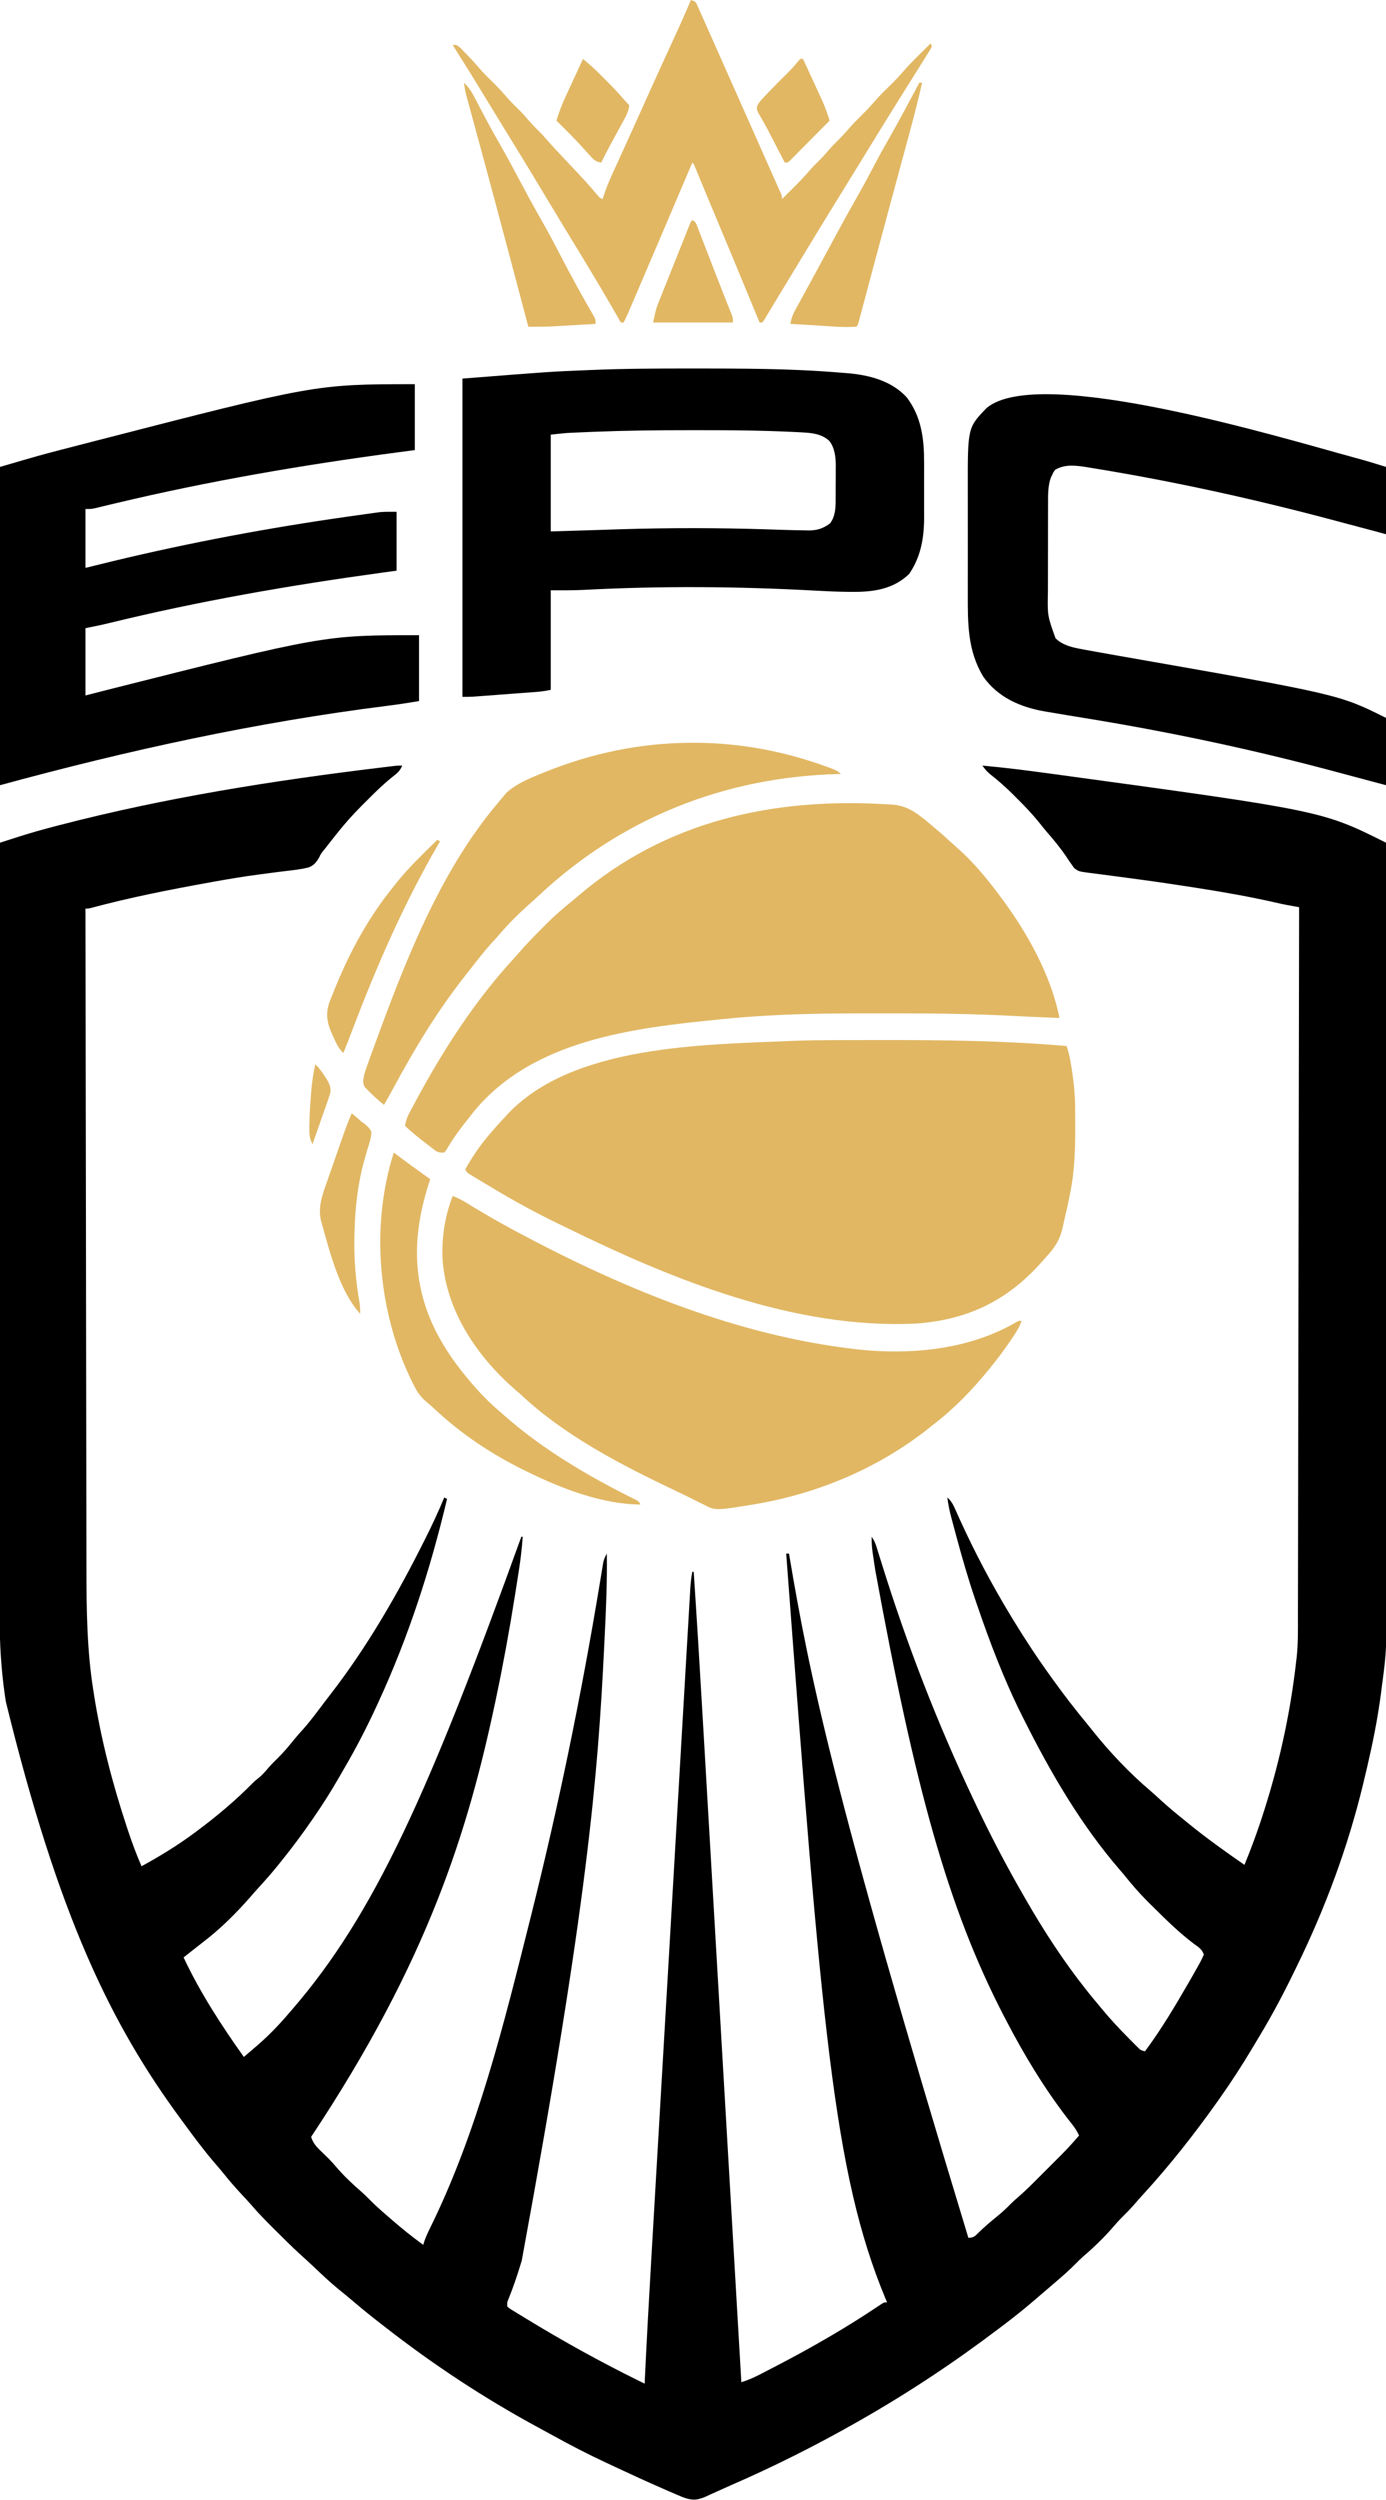
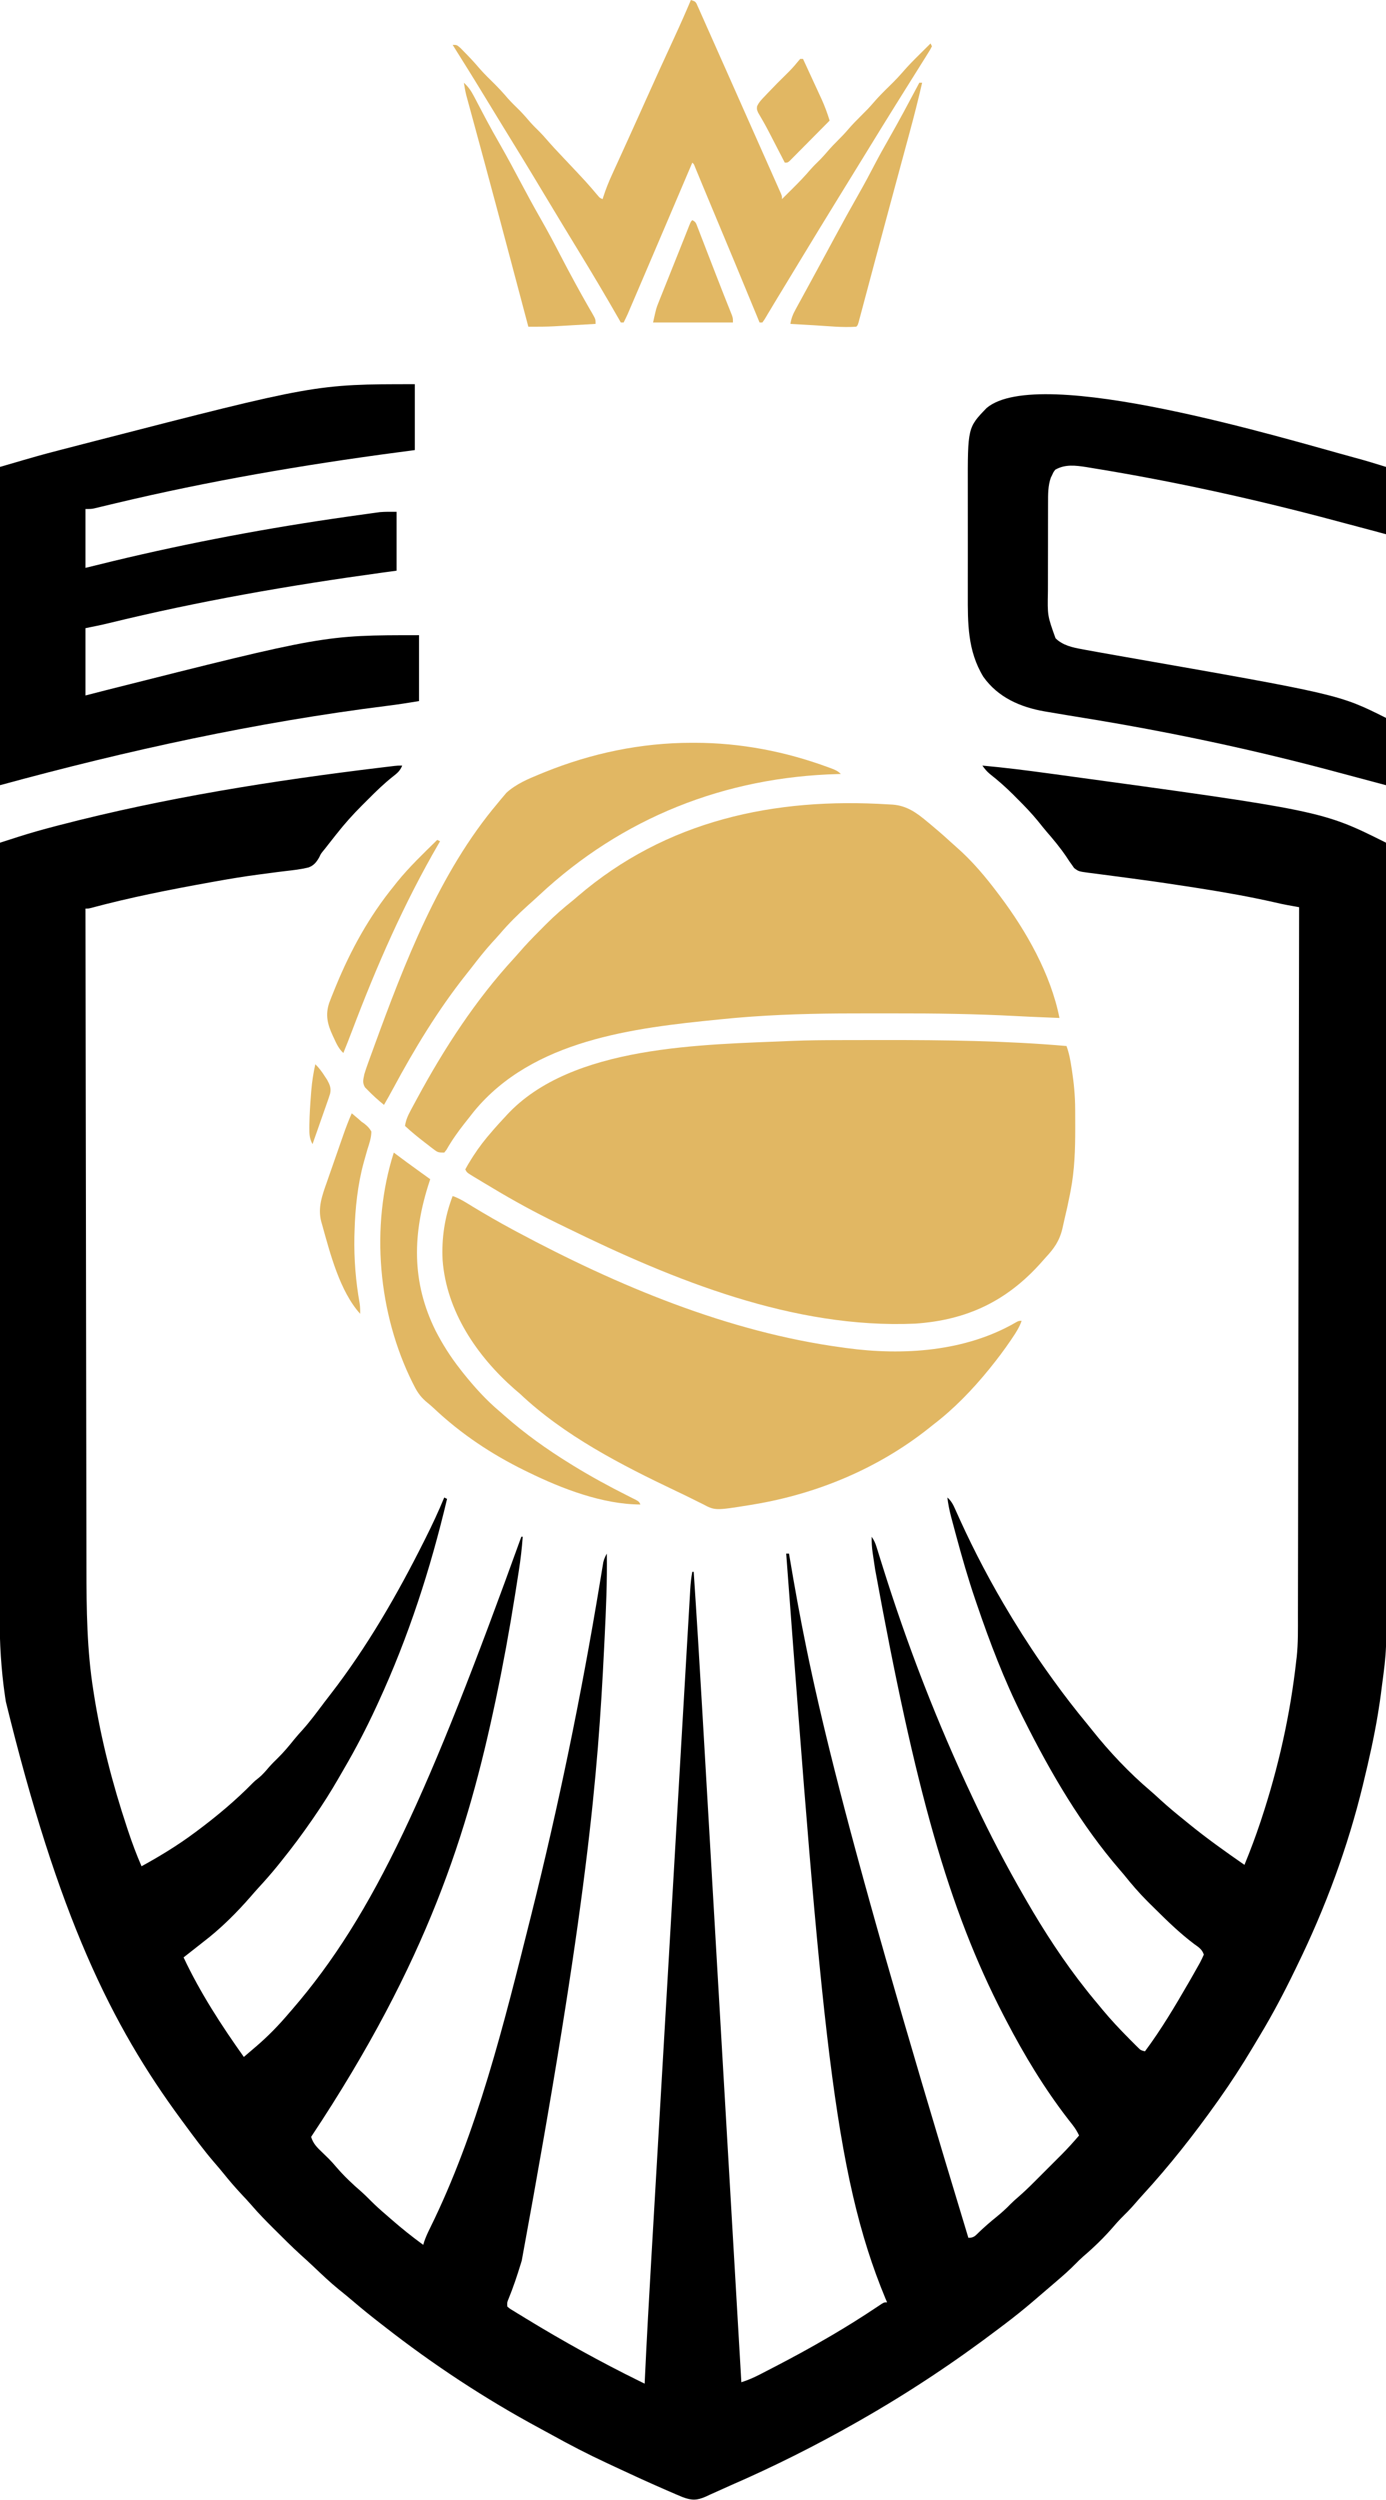
<svg xmlns="http://www.w3.org/2000/svg" version="1.1" width="989" height="1783">
  <path d="M0 0 C-1.504 3.776 -3.641 5.528 -6.836 7.977 C-12.966 12.863 -18.499 18.195 -24.017 23.756 C-25.623 25.373 -27.241 26.98 -28.859 28.586 C-35.349 35.067 -41.336 41.773 -47 49 C-47.532 49.669 -48.064 50.337 -48.613 51.026 C-49.959 52.719 -51.294 54.42 -52.625 56.125 C-53.263 56.939 -53.263 56.939 -53.914 57.77 C-54.347 58.323 -54.78 58.876 -55.227 59.445 C-55.686 60.003 -56.145 60.561 -56.619 61.136 C-58.083 62.999 -58.083 62.999 -59.151 65.307 C-61.145 68.813 -63.043 71.312 -66.964 72.69 C-72.252 73.976 -77.638 74.601 -83.039 75.212 C-87.266 75.692 -91.479 76.262 -95.695 76.826 C-97.884 77.118 -100.073 77.406 -102.263 77.689 C-113.149 79.108 -123.948 80.925 -134.75 82.875 C-135.667 83.04 -136.585 83.204 -137.53 83.374 C-165.941 88.491 -194.364 94.088 -222.252 101.592 C-224 102 -224 102 -226 102 C-225.939 150.541 -225.875 199.082 -225.799 247.623 C-225.798 248.342 -225.796 249.062 -225.795 249.803 C-225.771 265.446 -225.745 281.089 -225.72 296.732 C-225.707 304.404 -225.695 312.077 -225.683 319.749 C-225.681 320.512 -225.68 321.276 -225.679 322.063 C-225.639 346.762 -225.606 371.462 -225.575 396.162 C-225.544 421.566 -225.507 446.97 -225.461 472.374 C-225.455 475.97 -225.448 479.567 -225.442 483.164 C-225.44 484.226 -225.44 484.226 -225.438 485.309 C-225.418 496.655 -225.405 508.001 -225.395 519.347 C-225.384 530.783 -225.366 542.219 -225.341 553.654 C-225.328 559.838 -225.317 566.023 -225.316 572.207 C-225.306 601.809 -225.007 630.89 -220.312 660.188 C-220.184 661.006 -220.056 661.824 -219.923 662.667 C-214.829 694.964 -206.612 726.545 -196.312 757.562 C-196.084 758.252 -195.856 758.941 -195.621 759.652 C-192.761 768.255 -189.622 776.685 -186 785 C-172.756 777.721 -160.114 770.042 -148 761 C-147.413 760.564 -146.826 760.129 -146.221 759.68 C-132.246 749.271 -118.709 737.93 -106.512 725.477 C-105 724 -105 724 -102.5 722.062 C-99.619 719.685 -97.363 717.032 -94.945 714.195 C-92.928 711.918 -90.806 709.808 -88.625 707.688 C-84.47 703.589 -80.812 699.217 -77.168 694.664 C-75.262 692.322 -73.294 690.095 -71.25 687.875 C-65.636 681.626 -60.675 674.855 -55.627 668.149 C-54.167 666.22 -52.688 664.306 -51.199 662.398 C-25.08 628.66 -3.515 591.253 15.562 553.188 C15.942 552.432 16.321 551.677 16.712 550.899 C21.477 541.394 25.939 531.828 30 522 C30.66 522.33 31.32 522.66 32 523 C20.179 572.941 4.502 621.354 -17 668 C-17.55 669.197 -18.101 670.394 -18.668 671.628 C-25.613 686.628 -33.165 701.167 -41.504 715.438 C-42.91 717.846 -44.301 720.261 -45.688 722.68 C-51.088 732.047 -56.859 741.102 -63 750 C-63.472 750.686 -63.944 751.372 -64.43 752.079 C-71.28 762.002 -78.43 771.615 -86 781 C-86.771 781.966 -87.542 782.931 -88.336 783.926 C-92.854 789.529 -97.561 794.912 -102.445 800.199 C-104.411 802.354 -106.324 804.533 -108.227 806.742 C-118.433 818.437 -129.648 829.585 -142 839 C-143.259 839.989 -144.517 840.98 -145.773 841.973 C-149.174 844.659 -152.585 847.332 -156 850 C-144.294 874.944 -128.953 898.59 -113 921 C-111.348 919.589 -109.698 918.178 -108.051 916.762 C-106.739 915.635 -105.425 914.512 -104.105 913.395 C-95.748 906.228 -88.114 898.393 -81 890 C-79.786 888.602 -79.786 888.602 -78.547 887.176 C-19.711 819.118 19.343 731.78 85 550 C85.33 550 85.66 550 86 550 C85.424 558.075 84.505 566.027 83.25 574.023 C82.989 575.708 82.989 575.708 82.724 577.427 C82.155 581.077 81.579 584.726 81 588.375 C80.801 589.634 80.602 590.893 80.397 592.189 C76.522 616.584 72.095 640.832 67 665 C66.819 665.859 66.638 666.718 66.452 667.602 C46.979 759.671 18.563 852.268 -65 978 C-63.576 982.721 -60.807 985.51 -57.312 988.812 C-56.217 989.876 -55.123 990.941 -54.031 992.008 C-53.505 992.521 -52.979 993.035 -52.438 993.563 C-50.636 995.363 -48.963 997.249 -47.312 999.188 C-41.705 1005.747 -35.509 1011.642 -28.965 1017.254 C-26.892 1019.096 -24.946 1021.024 -23 1023 C-19.164 1026.88 -15.144 1030.454 -11 1034 C-9.934 1034.929 -8.869 1035.859 -7.805 1036.789 C-0.432 1043.203 7.088 1049.261 15 1055 C15.25 1054.175 15.5 1053.35 15.758 1052.5 C16.906 1049.264 18.246 1046.315 19.765 1043.246 C53.628 974.738 72.499 897.686 91 824 C91.259 822.97 91.518 821.94 91.785 820.879 C111.458 742.471 127.809 663.065 140.982 583.309 C141.173 582.161 141.365 581.014 141.562 579.832 C141.916 577.708 142.264 575.584 142.606 573.458 C142.762 572.527 142.917 571.595 143.077 570.636 C143.274 569.429 143.274 569.429 143.474 568.198 C144.023 565.904 144.864 564.061 146 562 C146.304 581.98 145.436 601.866 144.446 621.814 C144.311 624.538 144.177 627.263 144.044 629.987 C139.593 720.603 132.279 811.153 85.312 1066.188 C85.084 1066.94 84.856 1067.693 84.62 1068.468 C82.035 1076.946 79.257 1085.243 75.907 1093.454 C74.832 1096.021 74.832 1096.021 75 1099 C76.845 1100.594 76.845 1100.594 79.336 1102.047 C80.284 1102.637 81.233 1103.226 82.21 1103.834 C83.254 1104.466 84.299 1105.099 85.375 1105.75 C86.456 1106.413 87.536 1107.076 88.649 1107.76 C114.788 1123.709 141.582 1138.537 169.056 1152.059 C170.165 1152.605 170.165 1152.605 171.297 1153.162 C172.14 1153.577 172.14 1153.577 173 1154 C173.045 1153.038 173.089 1152.075 173.135 1151.084 C174.498 1121.828 176.131 1092.59 177.838 1063.352 C178.178 1057.537 178.515 1051.721 178.852 1045.905 C179.625 1032.597 180.399 1019.289 181.175 1005.981 C181.774 995.715 182.371 985.449 182.968 975.183 C183.055 973.699 183.141 972.215 183.227 970.731 C183.292 969.625 183.292 969.625 183.357 968.498 C183.4 967.76 183.443 967.021 183.488 966.261 C183.531 965.521 183.574 964.782 183.618 964.02 C184.824 943.297 186.03 922.574 187.238 901.851 C187.283 901.074 187.329 900.296 187.375 899.496 C187.605 895.558 187.835 891.62 188.064 887.682 C188.11 886.9 188.155 886.118 188.202 885.313 C188.295 883.732 188.387 882.15 188.479 880.569 C189.918 855.878 191.355 831.187 192.79 806.495 C194.406 778.671 196.025 750.847 197.647 723.023 C197.82 720.06 197.993 717.097 198.165 714.134 C198.229 713.039 198.229 713.039 198.294 711.923 C198.936 700.917 199.575 689.911 200.214 678.905 C200.939 666.416 201.667 653.927 202.397 641.439 C202.769 635.068 203.141 628.698 203.509 622.327 C203.846 616.501 204.186 610.676 204.529 604.85 C204.652 602.739 204.775 600.628 204.896 598.516 C205.06 595.655 205.229 592.794 205.398 589.932 C205.445 589.106 205.491 588.28 205.539 587.429 C205.793 583.224 206.214 579.148 207 575 C207.33 575 207.66 575 208 575 C210.145 607.097 212.106 639.202 213.969 671.316 C214.307 677.139 214.647 682.962 214.986 688.785 C215.678 700.652 216.369 712.52 217.058 724.388 C217.739 736.1 218.42 747.813 219.102 759.525 C219.166 760.627 219.166 760.627 219.232 761.751 C219.449 765.482 219.667 769.213 219.884 772.944 C221.414 799.218 222.943 825.491 224.471 851.765 C225.953 877.254 227.436 902.743 228.92 928.232 C228.989 929.415 228.989 929.415 229.059 930.622 C229.521 938.545 229.982 946.468 230.443 954.391 C231.382 970.524 232.322 986.657 233.261 1002.79 C233.325 1003.902 233.325 1003.902 233.391 1005.037 C236.263 1054.358 239.131 1103.679 242 1153 C246.556 1151.529 250.752 1149.743 254.996 1147.543 C255.989 1147.034 255.989 1147.034 257.001 1146.515 C259.149 1145.411 261.294 1144.3 263.438 1143.188 C264.173 1142.807 264.909 1142.426 265.668 1142.034 C278.623 1135.33 291.409 1128.371 304 1121 C304.853 1120.502 305.706 1120.004 306.585 1119.491 C317.164 1113.291 327.53 1106.816 337.731 1100.012 C338.92 1099.225 338.92 1099.225 340.133 1098.422 C340.833 1097.954 341.533 1097.485 342.254 1097.003 C344 1096 344 1096 346 1096 C345.611 1095.095 345.221 1094.19 344.82 1093.258 C307.623 1003.753 299.27 898.721 274 562 C274.66 562 275.32 562 276 562 C276.123 562.727 276.246 563.454 276.372 564.204 C290.379 646.912 306.539 729.199 404 1050 C408.127 1050 409.047 1048.382 412 1045.562 C415.803 1041.983 419.67 1038.581 423.75 1035.312 C427.469 1032.311 430.911 1029.226 434.218 1025.781 C435.991 1024.009 437.831 1022.38 439.736 1020.752 C443.834 1017.189 447.702 1013.443 451.535 1009.598 C452.218 1008.916 452.9 1008.235 453.603 1007.533 C455.033 1006.103 456.463 1004.672 457.891 1003.24 C460.057 1001.068 462.228 998.902 464.4 996.736 C465.8 995.336 467.199 993.936 468.598 992.535 C469.236 991.898 469.875 991.262 470.533 990.606 C474.885 986.232 478.989 981.687 483 977 C481.652 974.237 480.252 971.871 478.348 969.453 C477.824 968.782 477.301 968.111 476.762 967.419 C476.201 966.703 475.64 965.987 475.062 965.25 C458.069 943.247 443.844 919.635 431 895 C430.196 893.459 430.196 893.459 429.375 891.887 C389.473 814.949 366.03 729.524 337.5 573.5 C337.37 572.647 337.24 571.793 337.106 570.914 C336.742 568.516 336.385 566.118 336.031 563.719 C335.873 562.672 335.873 562.672 335.711 561.604 C335.146 557.703 334.899 553.94 335 550 C336.718 552.576 337.519 554.241 338.414 557.115 C338.675 557.948 338.937 558.78 339.207 559.638 C339.487 560.542 339.767 561.447 340.055 562.379 C340.669 564.335 341.284 566.29 341.898 568.246 C342.381 569.79 342.381 569.79 342.874 571.366 C360.522 627.705 381.762 682.612 407 736 C407.491 737.043 407.981 738.086 408.487 739.161 C419.389 762.301 431.192 784.857 444 807 C444.468 807.814 444.936 808.629 445.418 809.468 C458.104 831.448 472.201 853.121 488 873 C489.139 874.437 489.139 874.437 490.301 875.902 C492.503 878.629 494.745 881.317 497 884 C497.863 885.051 498.727 886.101 499.59 887.152 C505.584 894.372 511.949 901.156 518.562 907.812 C519.349 908.608 520.135 909.403 520.945 910.223 C521.686 910.96 522.428 911.697 523.191 912.457 C523.853 913.117 524.515 913.777 525.198 914.456 C527.025 916.218 527.025 916.218 530 917 C541.554 901.481 551.382 884.918 561.062 868.188 C561.694 867.097 562.325 866.006 562.975 864.882 C564.67 861.932 566.344 858.972 568 856 C568.447 855.198 568.894 854.395 569.355 853.569 C570.321 851.755 571.174 849.882 572 848 C570.711 844.134 568.356 842.797 565.188 840.5 C554.737 832.655 545.544 823.638 536.277 814.452 C534.855 813.042 533.43 811.637 532.004 810.231 C525.897 804.131 520.384 797.741 515 791 C514.053 789.876 513.099 788.756 512.137 787.645 C484.455 755.637 462.917 718.685 444 681 C443.514 680.038 443.029 679.076 442.528 678.085 C429.591 652.31 419.284 625.277 410 598 C409.63 596.92 409.259 595.84 408.877 594.727 C403.65 579.373 399.211 563.845 395 548.188 C394.756 547.284 394.512 546.38 394.261 545.449 C393.564 542.857 392.874 540.263 392.188 537.668 C391.981 536.896 391.774 536.124 391.561 535.329 C390.399 530.895 389.559 526.55 389 522 C391.824 524.456 393.095 526.999 394.609 530.398 C395.109 531.503 395.608 532.607 396.123 533.745 C396.66 534.943 397.197 536.141 397.75 537.375 C408.498 560.981 420.546 583.816 434 606 C434.608 607.004 435.217 608.008 435.844 609.042 C444.386 623.068 453.383 636.69 463 650 C463.581 650.808 464.163 651.616 464.762 652.449 C472.376 663.007 480.285 673.261 488.589 683.285 C489.837 684.802 491.063 686.337 492.285 687.875 C504.634 703.386 518.877 718.479 534.023 731.305 C536.509 733.436 538.904 735.657 541.312 737.875 C546.715 742.796 552.302 747.427 558 752 C559.132 752.924 560.263 753.848 561.395 754.773 C574.136 765.143 587.5 774.648 601 784 C605.104 774 608.902 763.946 612.312 753.688 C612.546 752.987 612.779 752.286 613.019 751.564 C625.222 714.71 633.748 676.603 638 638 C638.123 637.017 638.123 637.017 638.249 636.015 C639.36 625.944 639.154 615.825 639.158 605.708 C639.163 603.529 639.168 601.35 639.173 599.171 C639.187 593.198 639.194 587.226 639.201 581.254 C639.209 574.807 639.222 568.361 639.235 561.915 C639.257 550.751 639.275 539.587 639.291 528.424 C639.307 516.719 639.326 505.014 639.347 493.309 C639.349 492.216 639.349 492.216 639.351 491.101 C639.358 487.401 639.364 483.702 639.371 480.002 C639.419 453.814 639.462 427.627 639.503 401.439 C639.542 376.002 639.583 350.564 639.628 325.127 C639.629 324.343 639.63 323.558 639.632 322.75 C639.646 314.872 639.659 306.995 639.673 299.117 C639.701 283.07 639.729 267.023 639.756 250.976 C639.758 249.869 639.758 249.869 639.76 248.74 C639.845 199.493 639.923 150.247 640 101 C639.245 100.864 638.49 100.728 637.712 100.588 C636.722 100.409 635.731 100.23 634.711 100.045 C633.238 99.78 633.238 99.78 631.736 99.508 C628.707 98.946 625.71 98.293 622.711 97.59 C604.915 93.548 587.026 90.398 569 87.562 C567.804 87.374 566.607 87.186 565.375 86.991 C551.873 84.876 538.358 82.881 524.813 81.061 C522.811 80.791 520.808 80.52 518.806 80.249 C512.448 79.388 506.089 78.547 499.725 77.739 C497.435 77.434 495.145 77.13 492.855 76.824 C491.81 76.698 490.765 76.573 489.688 76.443 C482.629 75.478 482.629 75.478 479.445 73.06 C478.73 72.04 478.73 72.04 478 71 C477.349 70.083 476.698 69.167 476.027 68.223 C475.338 67.18 474.648 66.137 473.938 65.062 C469.575 58.601 464.705 52.752 459.588 46.875 C457.613 44.543 455.716 42.151 453.805 39.766 C449.066 33.96 443.944 28.647 438.625 23.375 C437.756 22.498 436.887 21.622 435.992 20.719 C430.696 15.438 425.221 10.599 419.326 5.995 C417.162 4.139 415.597 2.348 414 0 C429.787 1.442 445.481 3.42 461.188 5.562 C463.095 5.822 463.095 5.822 465.04 6.086 C656.4 32.2 656.4 32.2 702 55 C702.051 109 702.099 163 702.127 216.999 C702.127 217.8 702.128 218.601 702.128 219.426 C702.137 236.832 702.146 254.237 702.153 271.643 C702.157 280.18 702.161 288.717 702.165 297.255 C702.165 298.104 702.166 298.954 702.166 299.829 C702.179 327.307 702.201 354.785 702.229 382.262 C702.257 410.527 702.276 438.791 702.282 467.055 C702.283 471.058 702.284 475.06 702.285 479.063 C702.285 479.851 702.285 480.638 702.285 481.45 C702.289 494.071 702.303 506.692 702.32 519.313 C702.338 532.037 702.345 544.761 702.341 557.484 C702.338 564.364 702.341 571.244 702.358 578.123 C702.476 631.142 702.476 631.142 699 657 C698.793 658.648 698.588 660.297 698.384 661.946 C697.923 665.54 697.392 669.111 696.812 672.688 C696.503 674.626 696.503 674.626 696.187 676.603 C693.516 692.884 689.869 708.968 686 725 C685.841 725.659 685.682 726.318 685.519 726.997 C674.834 771.129 658.896 814.214 639 855 C638.399 856.242 637.799 857.484 637.199 858.726 C629.364 874.918 621.047 890.715 611.738 906.122 C609.969 909.051 608.218 911.99 606.469 914.93 C599.085 927.271 591.313 939.266 583 951 C582.449 951.777 581.898 952.555 581.331 953.356 C564.949 976.398 547.41 998.681 528.273 1019.508 C526.269 1021.705 524.314 1023.933 522.375 1026.188 C519.388 1029.63 516.199 1032.819 512.953 1036.016 C511.13 1037.868 509.434 1039.772 507.75 1041.75 C501.057 1049.515 493.661 1056.718 485.859 1063.359 C483.817 1065.161 481.911 1067.059 480 1069 C476.164 1072.88 472.148 1076.459 468 1080 C466.946 1080.906 465.893 1081.812 464.84 1082.719 C461.833 1085.305 458.82 1087.883 455.804 1090.458 C454.088 1091.925 452.376 1093.396 450.664 1094.867 C443.92 1100.645 437.031 1106.191 429.939 1111.538 C428.542 1112.591 427.147 1113.647 425.752 1114.704 C394.214 1138.614 361.392 1160.406 327 1180 C325.915 1180.619 324.831 1181.237 323.713 1181.875 C294.68 1198.348 264.821 1213.312 234.198 1226.6 C231.048 1227.979 227.919 1229.398 224.793 1230.828 C222.904 1231.678 221.015 1232.527 219.125 1233.375 C218.293 1233.763 217.461 1234.151 216.603 1234.551 C210.465 1237.259 206.682 1237.378 200.252 1234.972 C196.869 1233.603 193.528 1232.158 190.188 1230.688 C188.942 1230.146 187.696 1229.604 186.45 1229.063 C174.919 1224.034 163.48 1218.801 152.093 1213.453 C150.06 1212.498 148.025 1211.546 145.989 1210.598 C132.627 1204.376 119.621 1197.682 106.743 1190.516 C103.983 1188.991 101.211 1187.49 98.434 1185.996 C59.324 1164.947 21.981 1140.367 -13 1113 C-14.151 1112.108 -15.302 1111.216 -16.453 1110.324 C-22.862 1105.343 -29.155 1100.253 -35.323 1094.976 C-38.605 1092.169 -41.935 1089.442 -45.312 1086.75 C-51.532 1081.691 -57.303 1076.177 -63.117 1070.664 C-66.22 1067.723 -69.377 1064.851 -72.562 1062 C-78.823 1056.285 -84.813 1050.298 -90.812 1044.312 C-91.313 1043.815 -91.813 1043.317 -92.329 1042.804 C-97.547 1037.607 -102.675 1032.373 -107.469 1026.777 C-109.857 1024.005 -112.372 1021.356 -114.875 1018.688 C-119.362 1013.864 -123.623 1008.918 -127.746 1003.777 C-129.714 1001.352 -131.733 998.982 -133.779 996.622 C-141.685 987.463 -148.834 977.742 -156 968 C-156.565 967.235 -157.13 966.47 -157.712 965.682 C-207.728 897.844 -245.218 821.164 -282.812 667.688 C-283.008 666.421 -283.203 665.154 -283.404 663.849 C-286.205 644.747 -287.294 625.905 -287.241 606.607 C-287.241 604.213 -287.243 601.819 -287.246 599.425 C-287.25 593.585 -287.244 587.746 -287.235 581.906 C-287.225 574.899 -287.226 567.892 -287.227 560.886 C-287.23 547.959 -287.223 535.033 -287.211 522.107 C-287.2 509.321 -287.192 496.536 -287.19 483.751 C-287.19 482.954 -287.189 482.157 -287.189 481.335 C-287.189 477.287 -287.188 473.238 -287.187 469.19 C-287.183 440.567 -287.17 411.945 -287.151 383.322 C-287.132 355.528 -287.118 327.734 -287.11 299.94 C-287.11 299.082 -287.109 298.225 -287.109 297.341 C-287.106 288.726 -287.104 280.111 -287.101 271.495 C-287.096 253.948 -287.091 236.4 -287.085 218.853 C-287.084 218.046 -287.084 217.24 -287.084 216.409 C-287.065 162.606 -287.034 108.803 -287 55 C-283.524 53.884 -280.046 52.771 -276.568 51.66 C-275.595 51.347 -274.622 51.035 -273.619 50.713 C-264.834 47.908 -255.989 45.435 -247.062 43.125 C-245.861 42.812 -245.861 42.812 -244.636 42.493 C-169.201 22.897 -92.341 10.742 -15.043 1.398 C-13.862 1.255 -12.681 1.112 -11.464 0.964 C-10.387 0.836 -9.31 0.708 -8.2 0.576 C-6.794 0.408 -6.794 0.408 -5.36 0.236 C-3 0 -3 0 0 0 Z " fill="#000000" transform="translate(287,546)" />
  <path d="M0 0 C2.236 -0.007 4.472 -0.014 6.708 -0.021 C13.828 -0.04 20.949 -0.044 28.07 -0.047 C29.279 -0.048 30.488 -0.049 31.733 -0.05 C75.29 -0.085 118.775 0.441 162.195 4.203 C164.07 9.234 164.965 14.173 165.758 19.453 C165.883 20.248 166.009 21.044 166.139 21.863 C167.531 30.891 168.35 39.826 168.398 48.961 C168.405 49.859 168.412 50.757 168.42 51.682 C168.437 54.564 168.444 57.446 168.445 60.328 C168.446 61.314 168.447 62.3 168.447 63.315 C168.431 78.154 168.002 92.588 165.195 107.203 C165.008 108.185 164.82 109.167 164.627 110.178 C163.473 116.057 162.192 121.894 160.788 127.718 C160.261 129.929 159.775 132.144 159.301 134.367 C157.192 143.205 153.366 148.636 147.195 155.203 C146.299 156.211 145.406 157.221 144.516 158.234 C119.83 186.104 91.225 199.701 54.195 202.203 C-32.454 206.028 -118.143 171.194 -194.66 133.742 C-196.783 132.703 -198.908 131.668 -201.035 130.637 C-217.071 122.857 -232.538 114.396 -247.805 105.203 C-249.626 104.117 -251.448 103.031 -253.27 101.945 C-254.928 100.949 -256.585 99.952 -258.242 98.953 C-259 98.499 -259.758 98.045 -260.539 97.578 C-265.688 94.437 -265.688 94.437 -266.805 92.203 C-265.427 89.632 -263.999 87.217 -262.43 84.766 C-261.972 84.044 -261.515 83.323 -261.043 82.58 C-257.059 76.403 -252.66 70.723 -247.805 65.203 C-247.11 64.399 -246.415 63.594 -245.699 62.766 C-243.444 60.202 -241.135 57.698 -238.805 55.203 C-238.341 54.695 -237.878 54.187 -237.4 53.663 C-191.099 3.189 -96.746 3.35 -33.164 0.547 C-22.11 0.092 -11.062 0.021 0 0 Z " fill="#E1B763" transform="translate(598.805,741.797)" />
  <path d="M0 0 C1.007 0.053 2.013 0.106 3.05 0.161 C13.328 0.983 20.226 6.106 27.938 12.562 C28.63 13.134 29.322 13.705 30.036 14.294 C34.694 18.16 39.259 22.116 43.715 26.215 C45.272 27.644 46.848 29.052 48.441 30.441 C59.662 40.258 69.051 51.438 78 63.312 C78.416 63.861 78.832 64.409 79.261 64.975 C98.319 90.274 115.792 121.014 122 152.312 C119.917 152.228 117.833 152.144 115.75 152.058 C113.744 151.976 111.738 151.895 109.733 151.815 C103.53 151.562 97.33 151.283 91.13 150.952 C62.026 149.404 32.983 148.996 3.841 149.052 C-2.241 149.063 -8.323 149.056 -14.406 149.045 C-41.997 149.001 -69.473 149.34 -97 151.312 C-98.089 151.39 -99.178 151.468 -100.3 151.549 C-106.271 151.992 -112.23 152.525 -118.188 153.125 C-119.04 153.209 -119.892 153.292 -120.771 153.378 C-182.465 159.462 -253.691 168.015 -295.625 218.75 C-297.092 220.597 -298.55 222.452 -300 224.312 C-300.844 225.376 -301.687 226.44 -302.531 227.504 C-307.3 233.567 -311.609 239.635 -315.43 246.363 C-316.207 247.328 -316.207 247.328 -317 248.312 C-321.112 248.312 -321.593 248.243 -324.609 245.934 C-325.278 245.427 -325.947 244.921 -326.637 244.399 C-327.683 243.583 -327.683 243.583 -328.75 242.75 C-329.463 242.204 -330.176 241.659 -330.91 241.097 C-335.768 237.351 -340.515 233.502 -345 229.312 C-344.389 225.184 -343.011 222.071 -341.043 218.402 C-340.431 217.258 -339.82 216.114 -339.19 214.935 C-338.523 213.706 -337.856 212.478 -337.188 211.25 C-336.849 210.624 -336.51 209.998 -336.161 209.352 C-316.984 173.907 -294.578 139.429 -267.195 109.719 C-265.968 108.374 -264.75 107.02 -263.564 105.638 C-258.834 100.125 -253.813 94.94 -248.677 89.804 C-247.261 88.386 -245.853 86.96 -244.445 85.533 C-238.275 79.35 -231.828 73.753 -225 68.312 C-223.961 67.438 -222.925 66.557 -221.898 65.668 C-158.662 11.339 -81.432 -5.135 0 0 Z " fill="#E1B763" transform="translate(634,573.688)" />
  <path d="M0 0 C0 15.51 0 31.02 0 47 C-6.207 47.818 -6.207 47.818 -12.539 48.652 C-80.189 57.632 -147.124 69.1 -213.535 84.937 C-214.678 85.208 -215.821 85.479 -216.999 85.759 C-219.138 86.268 -221.276 86.781 -223.413 87.299 C-224.358 87.524 -225.304 87.749 -226.278 87.981 C-227.098 88.179 -227.918 88.377 -228.763 88.58 C-231 89 -231 89 -235 89 C-235 102.86 -235 116.72 -235 131 C-228.606 129.433 -222.213 127.865 -215.625 126.25 C-160.199 112.904 -104.25 102.434 -47.812 94.438 C-46.575 94.261 -45.337 94.085 -44.061 93.903 C-40.548 93.405 -37.034 92.917 -33.52 92.434 C-32.484 92.287 -31.449 92.141 -30.383 91.99 C-29.408 91.859 -28.433 91.727 -27.429 91.592 C-26.593 91.477 -25.757 91.362 -24.896 91.243 C-20.944 90.911 -16.966 91 -13 91 C-13 104.86 -13 118.72 -13 133 C-16.558 133.485 -20.116 133.969 -23.781 134.469 C-89.203 143.436 -154.052 154.707 -218.233 170.403 C-223.807 171.756 -229.362 172.872 -235 174 C-235 189.84 -235 205.68 -235 222 C-230.029 220.721 -225.059 219.442 -219.938 218.125 C-64.729 179 -64.729 179 3 179 C3 194.51 3 210.02 3 226 C-4.563 227.26 -12.058 228.445 -19.656 229.375 C-113.414 241.152 -204.905 261.156 -296 286 C-296 211.09 -296 136.18 -296 59 C-267.585 50.712 -267.585 50.712 -254.062 47.188 C-253.268 46.98 -252.473 46.773 -251.655 46.559 C-246.599 45.241 -241.541 43.935 -236.48 42.637 C-234.085 42.022 -231.691 41.404 -229.297 40.785 C-70.86 0 -70.86 0 0 0 Z " fill="#000000" transform="translate(296,274)" />
-   <path d="M0 0 C2.027 -0 4.054 -0 6.081 -0 C29.398 0.005 52.7 0.073 76 1.062 C76.939 1.102 77.878 1.141 78.846 1.181 C88.926 1.62 98.98 2.315 109.035 3.148 C110.458 3.263 110.458 3.263 111.91 3.38 C127.262 4.72 142.947 8.837 153.715 20.523 C164.387 34.494 166.227 50.495 166.148 67.562 C166.15 68.985 166.153 70.407 166.157 71.83 C166.162 74.784 166.155 77.739 166.141 80.693 C166.124 84.435 166.134 88.175 166.152 91.917 C166.163 94.846 166.159 97.775 166.151 100.704 C166.149 102.74 166.157 104.775 166.167 106.81 C166.059 121.367 163.8 134.199 155.562 146.438 C144.508 157.247 130.307 159.397 115.461 159.309 C114.156 159.304 114.156 159.304 112.825 159.3 C104.51 159.241 96.223 158.85 87.922 158.39 C33.21 155.391 -21.921 155.009 -76.65 157.883 C-84.547 158.281 -92.296 158.188 -100.25 158.188 C-100.25 181.618 -100.25 205.048 -100.25 229.188 C-103.819 229.901 -107.012 230.398 -110.604 230.668 C-111.648 230.748 -112.693 230.828 -113.769 230.911 C-115.446 231.034 -115.446 231.034 -117.156 231.16 C-118.314 231.248 -119.471 231.335 -120.664 231.425 C-123.108 231.609 -125.552 231.791 -127.997 231.972 C-131.736 232.249 -135.476 232.531 -139.215 232.814 C-141.591 232.993 -143.967 233.17 -146.344 233.348 C-147.462 233.432 -148.579 233.516 -149.731 233.603 C-150.776 233.68 -151.82 233.757 -152.896 233.836 C-153.812 233.904 -154.727 233.972 -155.67 234.042 C-158.193 234.184 -160.723 234.188 -163.25 234.188 C-163.25 159.278 -163.25 84.368 -163.25 7.188 C-100.145 2.238 -100.145 2.238 -76.885 1.295 C-75.013 1.219 -73.142 1.14 -71.27 1.059 C-47.516 0.055 -23.772 -0.011 0 0 Z M-69.125 45.125 C-70.217 45.168 -71.309 45.212 -72.434 45.257 C-75.475 45.382 -78.515 45.514 -81.555 45.652 C-82.417 45.691 -83.279 45.73 -84.167 45.769 C-85.379 45.829 -85.379 45.829 -86.617 45.89 C-87.642 45.94 -87.642 45.94 -88.687 45.991 C-92.551 46.287 -96.399 46.76 -100.25 47.188 C-100.25 69.957 -100.25 92.728 -100.25 116.188 C-75.155 115.451 -75.155 115.451 -50.062 114.625 C-15.65 113.578 18.965 113.594 53.375 114.688 C54.084 114.71 54.793 114.732 55.524 114.756 C58.772 114.86 62.02 114.968 65.268 115.076 C70.533 115.245 75.795 115.374 81.062 115.438 C81.87 115.459 82.677 115.48 83.508 115.502 C89.602 115.539 94.114 114.182 99.062 110.438 C103.082 105.078 103.058 98.723 103.051 92.289 C103.057 91.037 103.057 91.037 103.064 89.761 C103.069 88.004 103.07 86.248 103.066 84.491 C103.063 81.827 103.086 79.164 103.111 76.5 C103.114 74.784 103.114 73.068 103.113 71.352 C103.127 70.175 103.127 70.175 103.141 68.974 C103.092 62.982 102.332 56.421 98.475 51.591 C93.158 46.758 86.605 45.974 79.691 45.597 C78.378 45.524 77.064 45.45 75.711 45.375 C69.706 45.091 63.704 44.828 57.695 44.637 C57.047 44.616 56.398 44.595 55.73 44.574 C38.876 44.046 22.021 43.99 5.161 43.999 C2.588 44 0.015 43.999 -2.559 43.999 C-24.764 44 -46.935 44.239 -69.125 45.125 Z " fill="#000000" transform="translate(493.25,262.812)" />
  <path d="M0 0 C5.152 1.756 9.575 4.671 14.188 7.5 C23.666 13.243 33.242 18.746 43 24 C44.233 24.664 44.233 24.664 45.49 25.341 C117.569 63.937 196.484 97.002 278 108 C278.91 108.128 279.82 108.257 280.758 108.389 C321.403 113.936 366.153 110.98 402.146 89.953 C404 89 404 89 406 89 C404.458 93.425 402.109 97.145 399.5 101 C399.056 101.659 398.613 102.317 398.156 102.996 C393.702 109.541 388.98 115.847 384 122 C383.565 122.539 383.131 123.078 382.683 123.634 C370.95 138.055 357.801 151.717 343 163 C342.024 163.781 341.048 164.562 340.043 165.367 C304.091 194.003 260.664 212.203 215.5 219.812 C214.272 220.02 213.044 220.227 211.779 220.44 C187.242 224.363 187.242 224.363 178.188 219.562 C177.38 219.168 176.573 218.773 175.742 218.366 C173.89 217.458 172.044 216.537 170.204 215.604 C166.543 213.771 162.851 212.011 159.152 210.258 C120.123 191.702 79.682 170.925 48 141 C46.713 139.891 45.421 138.786 44.125 137.688 C17.295 114.15 -4.4 82.193 -7.168 45.784 C-7.99 30.095 -5.666 14.668 0 0 Z " fill="#E1B763" transform="translate(323,853)" />
  <path d="M0 0 C0.758 0.204 1.517 0.407 2.298 0.617 C9.042 2.454 15.662 4.534 22.355 6.594 C22.355 22.434 22.355 38.274 22.355 54.594 C18.437 53.542 14.518 52.49 10.48 51.406 C7.702 50.667 4.924 49.928 2.145 49.191 C-2.939 47.844 -8.022 46.494 -13.103 45.132 C-70.62 29.736 -128.852 16.87 -187.645 7.344 C-188.877 7.139 -190.109 6.934 -191.378 6.723 C-199.081 5.542 -206.644 4.539 -213.645 8.594 C-214.939 10.276 -214.939 10.276 -215.832 12.281 C-216.156 12.924 -216.479 13.568 -216.812 14.23 C-218.876 20.091 -218.793 26.263 -218.79 32.4 C-218.793 33.253 -218.797 34.106 -218.8 34.985 C-218.809 37.788 -218.811 40.591 -218.812 43.395 C-218.816 45.356 -218.819 47.317 -218.823 49.279 C-218.829 53.385 -218.83 57.491 -218.83 61.597 C-218.83 66.839 -218.843 72.081 -218.861 77.323 C-218.872 81.373 -218.874 85.423 -218.873 89.473 C-218.874 91.405 -218.879 93.336 -218.887 95.268 C-219.24 112.677 -219.24 112.677 -213.449 128.805 C-208.382 133.828 -201.386 135.383 -194.578 136.59 C-193.714 136.753 -192.851 136.916 -191.961 137.084 C-189.191 137.601 -186.418 138.1 -183.645 138.594 C-182.745 138.756 -181.845 138.918 -180.917 139.085 C-176.216 139.93 -171.513 140.761 -166.808 141.584 C-11.1 168.866 -11.1 168.866 22.355 185.594 C22.355 201.434 22.355 217.274 22.355 233.594 C18.272 232.501 14.188 231.407 9.98 230.281 C7.194 229.54 4.408 228.798 1.621 228.059 C-3.038 226.822 -7.695 225.582 -12.35 224.329 C-72.047 208.264 -132.325 195.492 -193.344 185.602 C-201.67 184.251 -209.991 182.878 -218.305 181.453 C-219.248 181.294 -220.191 181.135 -221.162 180.971 C-238.48 177.975 -254.48 171.035 -264.957 156.281 C-276.271 137.743 -276.11 118.048 -276.048 97.022 C-276.04 93.581 -276.047 90.139 -276.052 86.698 C-276.057 80.924 -276.05 75.151 -276.036 69.378 C-276.019 62.744 -276.025 56.111 -276.041 49.477 C-276.055 43.735 -276.057 37.994 -276.049 32.253 C-276.044 28.843 -276.043 25.434 -276.053 22.025 C-276.141 -21.427 -276.141 -21.427 -262.645 -35.406 C-225.068 -67.112 -49.297 -13.323 0 0 Z " fill="#000000" transform="translate(966.645,326.406)" />
  <path d="M0 0 C3 1 3 1 4.001 2.533 C4.443 3.527 4.443 3.527 4.894 4.541 C5.236 5.295 5.578 6.05 5.93 6.828 C6.292 7.655 6.654 8.483 7.027 9.336 C7.412 10.193 7.797 11.05 8.193 11.932 C9.451 14.742 10.694 17.558 11.938 20.375 C12.808 22.326 13.679 24.277 14.551 26.227 C16.677 30.988 18.792 35.754 20.902 40.521 C22.335 43.755 23.776 46.985 25.219 50.215 C27.056 54.332 28.886 58.452 30.711 62.574 C33.397 68.642 36.092 74.706 38.789 80.77 C42.693 89.544 46.593 98.32 50.49 107.098 C52.617 111.886 54.745 116.674 56.877 121.461 C58.171 124.368 59.46 127.278 60.75 130.188 C61.197 131.189 61.645 132.191 62.106 133.223 C62.499 134.112 62.892 135.002 63.297 135.918 C63.63 136.668 63.964 137.419 64.308 138.192 C65 140 65 140 65 142 C65.724 141.274 66.449 140.549 67.195 139.801 C68.935 138.064 70.679 136.331 72.43 134.605 C76.923 130.162 81.247 125.664 85.355 120.863 C87.544 118.384 89.895 116.094 92.254 113.777 C94.065 111.934 95.753 110.022 97.438 108.062 C99.856 105.254 102.359 102.6 105 100 C107.559 97.48 109.982 94.919 112.312 92.188 C115.223 88.798 118.322 85.635 121.5 82.5 C124.553 79.488 127.541 76.465 130.312 73.188 C134.199 68.624 138.483 64.464 142.763 60.274 C145.772 57.309 148.653 54.295 151.41 51.094 C155.216 46.685 159.297 42.592 163.438 38.5 C164.169 37.773 164.901 37.046 165.654 36.297 C167.434 34.529 169.216 32.763 171 31 C171.33 31.66 171.66 32.32 172 33 C170.883 35.233 170.883 35.233 169.125 38.039 C168.153 39.603 168.153 39.603 167.162 41.199 C166.442 42.341 165.721 43.483 165 44.625 C164.263 45.806 163.527 46.987 162.791 48.168 C160.899 51.203 158.997 54.233 157.093 57.261 C155.443 59.887 153.799 62.518 152.156 65.148 C150.321 68.086 148.485 71.024 146.646 73.96 C140.042 84.509 133.528 95.112 127.016 105.718 C123.681 111.147 120.34 116.573 117 122 C116.009 123.611 116.009 123.611 114.998 125.254 C111.68 130.647 108.359 136.04 105.035 141.43 C96.022 156.05 87.082 170.713 78.181 185.402 C74.799 190.982 71.415 196.56 68.03 202.138 C66.98 203.867 65.932 205.596 64.883 207.326 C63.582 209.47 62.278 211.612 60.972 213.753 C59.569 216.064 58.178 218.38 56.797 220.704 C56.075 221.908 55.352 223.112 54.629 224.316 C53.981 225.405 53.334 226.494 52.666 227.615 C51.841 228.796 51.841 228.796 51 230 C50.34 230 49.68 230 49 230 C48.519 228.832 48.037 227.663 47.542 226.46 C36.757 200.287 25.902 174.146 14.949 148.043 C12.851 143.038 10.763 138.03 8.688 133.016 C7.975 131.296 7.975 131.296 7.248 129.542 C6.406 127.506 5.565 125.469 4.726 123.43 C4.372 122.574 4.017 121.718 3.652 120.836 C3.353 120.109 3.054 119.383 2.746 118.634 C2.114 116.997 2.114 116.997 1 116 C0.765 116.552 0.53 117.104 0.288 117.673 C-11.021 144.26 -22.344 170.841 -33.718 197.401 C-34.78 199.881 -35.842 202.362 -36.903 204.842 C-38.388 208.314 -39.876 211.786 -41.363 215.258 C-41.805 216.291 -42.247 217.324 -42.702 218.388 C-43.109 219.337 -43.516 220.285 -43.935 221.262 C-44.287 222.085 -44.64 222.908 -45.003 223.756 C-45.943 225.872 -46.947 227.939 -48 230 C-48.66 230 -49.32 230 -50 230 C-50.365 229.359 -50.731 228.718 -51.107 228.058 C-60.427 211.735 -70.017 195.603 -79.821 179.567 C-83.133 174.148 -86.43 168.719 -89.726 163.29 C-90.449 162.098 -91.172 160.907 -91.896 159.717 C-96.348 152.387 -100.783 145.046 -105.188 137.688 C-115.011 121.281 -125.001 104.976 -135.036 88.697 C-139.405 81.606 -143.743 74.496 -148.062 67.375 C-155.262 55.512 -162.618 43.75 -170 32 C-167 32 -167 32 -164.328 34.344 C-163.294 35.388 -162.268 36.44 -161.25 37.5 C-160.709 38.052 -160.168 38.603 -159.611 39.172 C-156.243 42.633 -153.034 46.196 -149.906 49.875 C-146.881 53.247 -143.631 56.389 -140.409 59.572 C-137.009 62.946 -133.812 66.425 -130.707 70.074 C-128.011 73.115 -125.087 75.921 -122.195 78.773 C-119.56 81.446 -117.122 84.254 -114.68 87.102 C-112.507 89.557 -110.182 91.831 -107.842 94.126 C-106.07 95.929 -104.413 97.786 -102.766 99.703 C-99.036 103.992 -95.162 108.128 -91.25 112.25 C-74.185 130.31 -74.185 130.31 -66.34 139.574 C-65.036 141.126 -65.036 141.126 -63 142 C-62.742 141.176 -62.742 141.176 -62.478 140.336 C-60.703 134.828 -58.601 129.593 -56.184 124.34 C-55.815 123.529 -55.447 122.719 -55.067 121.884 C-53.861 119.233 -52.649 116.586 -51.438 113.938 C-50.148 111.107 -48.86 108.275 -47.572 105.444 C-46.689 103.504 -45.806 101.564 -44.922 99.624 C-42.043 93.304 -39.183 86.977 -36.34 80.641 C-35.968 79.812 -35.596 78.982 -35.213 78.128 C-34.469 76.471 -33.725 74.813 -32.982 73.155 C-25.964 57.511 -18.859 41.91 -11.656 26.35 C-7.623 17.626 -3.731 8.858 0 0 Z " fill="#E1B763" transform="translate(493,0)" />
  <path d="M0 0 C1.074 -0.001 1.074 -0.001 2.169 -0.002 C34.973 0.047 66.811 6.171 97.562 17.5 C98.567 17.869 98.567 17.869 99.592 18.246 C102.383 19.311 104.3 20.113 106.438 22.25 C105.822 22.265 105.206 22.279 104.571 22.294 C23.823 24.397 -49.578 53.373 -108.828 108.699 C-111.414 111.111 -114.042 113.466 -116.688 115.812 C-123.81 122.215 -130.578 128.929 -136.801 136.211 C-138.759 138.477 -140.785 140.671 -142.812 142.875 C-147.868 148.486 -152.496 154.383 -157.1 160.364 C-158.534 162.213 -159.989 164.043 -161.449 165.871 C-181.232 190.876 -197.89 218.426 -212.969 246.457 C-215.105 250.426 -217.306 254.349 -219.562 258.25 C-223.604 254.967 -227.431 251.547 -231.062 247.812 C-231.753 247.113 -232.444 246.413 -233.156 245.691 C-235.162 242.209 -234.325 240.154 -233.562 236.25 C-232.779 233.707 -231.959 231.239 -231.043 228.746 C-230.789 228.039 -230.534 227.331 -230.272 226.602 C-229.439 224.295 -228.595 221.991 -227.75 219.688 C-227.315 218.493 -227.315 218.493 -226.87 217.274 C-205.036 157.386 -180.114 92.418 -138.562 43.25 C-137.857 42.388 -137.152 41.525 -136.426 40.637 C-135.318 39.332 -135.318 39.332 -134.188 38 C-133.54 37.232 -132.893 36.463 -132.227 35.672 C-125.343 29.414 -116.777 25.787 -108.25 22.312 C-106.68 21.669 -106.68 21.669 -105.078 21.013 C-71.448 7.419 -36.313 0.031 0 0 Z " fill="#E1B763" transform="translate(493.562,529.75)" />
  <path d="M0 0 C0.467 0.353 0.935 0.707 1.416 1.071 C6.729 5.074 12.101 8.989 17.5 12.875 C18.322 13.468 19.145 14.061 19.992 14.672 C21.994 16.115 23.997 17.558 26 19 C25.804 19.592 25.607 20.184 25.405 20.794 C13.391 57.439 12.394 92.05 29.913 127.235 C34.845 136.757 40.401 145.557 47 154 C47.727 154.937 48.454 155.874 49.203 156.84 C57.304 166.995 66.009 176.683 76 185 C76.968 185.856 77.936 186.712 78.934 187.594 C93.554 200.497 109.409 211.778 126 222 C126.807 222.498 127.614 222.996 128.446 223.51 C140.818 231.095 153.468 237.994 166.429 244.507 C167.532 245.065 168.634 245.624 169.77 246.199 C170.755 246.693 171.741 247.186 172.757 247.694 C175 249 175 249 176 251 C148.969 250.893 120.013 239.75 96 228 C95.12 227.572 94.24 227.145 93.334 226.704 C69.676 215.088 48.024 200.666 28.816 182.605 C27.332 181.232 25.835 179.868 24.253 178.608 C19.785 175.031 17.112 171.542 14.562 166.438 C14.188 165.708 13.814 164.978 13.429 164.227 C-11.208 114.829 -16.827 52.733 0 0 Z " fill="#E1B763" transform="translate(281,822)" />
  <path d="M0 0 C0.66 0 1.32 0 2 0 C-0.742 12 -3.781 23.895 -7.008 35.773 C-7.492 37.563 -7.975 39.354 -8.459 41.144 C-9.746 45.906 -11.036 50.667 -12.326 55.428 C-14.484 63.391 -16.636 71.355 -18.79 79.319 C-19.606 82.339 -20.423 85.359 -21.241 88.379 C-24.476 100.342 -27.696 112.308 -30.897 124.28 C-31.54 126.688 -32.185 129.096 -32.829 131.504 C-34.613 138.171 -36.395 144.84 -38.171 151.51 C-38.713 153.541 -39.255 155.572 -39.799 157.603 C-40.454 160.05 -41.106 162.497 -41.755 164.944 C-42.181 166.53 -42.181 166.53 -42.615 168.148 C-42.86 169.068 -43.105 169.988 -43.358 170.935 C-44 173 -44 173 -45 174 C-54.808 174.705 -64.886 173.576 -74.688 173 C-76.372 172.903 -78.056 172.807 -79.74 172.711 C-83.827 172.477 -87.914 172.24 -92 172 C-91.401 168.078 -90.199 165.14 -88.297 161.668 C-87.735 160.635 -87.174 159.601 -86.595 158.537 C-85.986 157.431 -85.377 156.326 -84.75 155.188 C-83.791 153.428 -82.832 151.668 -81.874 149.909 C-80.89 148.105 -79.904 146.304 -78.917 144.502 C-76.607 140.281 -74.316 136.05 -72.028 131.817 C-70.427 128.855 -68.821 125.894 -67.215 122.934 C-65.055 118.95 -62.902 114.963 -60.754 110.973 C-54.845 100.007 -48.828 89.117 -42.664 78.293 C-38.9 71.658 -35.311 64.951 -31.797 58.182 C-28.603 52.063 -25.233 46.057 -21.812 40.062 C-14.275 26.851 -7.131 13.434 0 0 Z " fill="#E1B763" transform="translate(656,59)" />
  <path d="M0 0 C3.23 2.95 5.196 5.837 7.215 9.707 C7.812 10.839 8.408 11.97 9.023 13.136 C9.335 13.735 9.646 14.333 9.967 14.95 C11.629 18.14 13.315 21.318 15 24.496 C15.34 25.138 15.679 25.78 16.029 26.442 C19.058 32.148 22.225 37.77 25.438 43.375 C30.824 52.799 35.949 62.347 41.026 71.939 C45.479 80.345 50.027 88.68 54.75 96.938 C59.552 105.336 64.104 113.837 68.545 122.432 C72.017 129.143 75.566 135.806 79.188 142.438 C79.682 143.343 80.176 144.248 80.685 145.181 C83.006 149.417 85.353 153.637 87.754 157.828 C88.177 158.569 88.6 159.309 89.036 160.073 C89.822 161.441 90.613 162.806 91.411 164.168 C94 168.671 94 168.671 94 172 C89.093 172.289 84.186 172.574 79.278 172.854 C77.614 172.95 75.95 173.047 74.286 173.146 C71.873 173.288 69.46 173.426 67.047 173.562 C66.321 173.606 65.596 173.65 64.848 173.695 C58.564 174.045 52.292 174.042 46 174 C45.731 172.987 45.462 171.973 45.185 170.929 C41.994 158.899 38.8 146.87 35.604 134.84 C35.037 132.704 34.469 130.568 33.902 128.431 C27.618 104.773 21.322 81.119 14.922 57.492 C14.687 56.626 14.453 55.76 14.211 54.868 C11.999 46.702 9.784 38.538 7.559 30.376 C6.756 27.427 5.954 24.477 5.154 21.528 C4.613 19.538 4.068 17.55 3.524 15.561 C3.204 14.38 2.883 13.199 2.553 11.982 C2.275 10.965 1.997 9.947 1.711 8.898 C0.987 5.946 0.461 3.004 0 0 Z " fill="#E1B763" transform="translate(331,59)" />
  <path d="M0 0 C0.99 0.495 0.99 0.495 2 1 C1.699 1.516 1.399 2.031 1.089 2.563 C-23.735 45.263 -43.192 89.802 -60.672 135.9 C-62.72 141.291 -64.821 146.659 -67 152 C-70.185 149.04 -71.784 145.66 -73.562 141.75 C-74.018 140.785 -74.018 140.785 -74.482 139.801 C-78.235 131.673 -79.995 125.072 -77.133 116.362 C-76.003 113.318 -74.8 110.315 -73.562 107.312 C-73.113 106.212 -72.663 105.111 -72.2 103.977 C-61.577 78.265 -48.585 54.643 -31 33 C-30.148 31.923 -29.297 30.847 -28.445 29.77 C-19.766 19.103 -9.805 9.618 0 0 Z " fill="#E1B763" transform="translate(312,599)" />
  <path d="M0 0 C4.785 4.004 4.785 4.004 7 6 C7.629 6.439 8.259 6.878 8.907 7.331 C11.148 9.101 12.595 10.503 14 13 C13.952 17.472 12.552 21.457 11.188 25.688 C10.469 28.192 9.762 30.7 9.066 33.211 C8.796 34.172 8.796 34.172 8.521 35.153 C4.225 50.789 2.429 67.8 2 84 C1.96 85.263 1.92 86.527 1.879 87.828 C1.546 103.71 2.822 119.878 5.633 135.512 C6.007 138.045 6.064 140.444 6 143 C-8.537 126.87 -15.405 100.02 -21.125 79.5 C-21.338 78.766 -21.55 78.031 -21.769 77.274 C-24.353 67.347 -21.159 58.693 -17.852 49.336 C-17.438 48.144 -17.025 46.953 -16.599 45.725 C-15.728 43.218 -14.853 40.711 -13.972 38.207 C-12.848 35.015 -11.735 31.819 -10.626 28.622 C-9.559 25.546 -8.487 22.472 -7.414 19.398 C-7.017 18.26 -6.62 17.121 -6.211 15.948 C-4.31 10.544 -2.348 5.227 0 0 Z " fill="#E1B763" transform="translate(251,794)" />
  <path d="M0 0 C2.6 1.3 2.701 2.292 3.737 4.971 C4.068 5.818 4.399 6.664 4.74 7.537 C5.095 8.466 5.45 9.395 5.816 10.352 C6.379 11.799 6.379 11.799 6.954 13.276 C8.163 16.39 9.363 19.507 10.562 22.625 C11.344 24.642 12.126 26.659 12.908 28.676 C14.083 31.704 15.256 34.733 16.425 37.764 C18.457 43.036 20.51 48.299 22.597 53.55 C23.015 54.605 23.433 55.659 23.864 56.746 C24.665 58.765 25.47 60.782 26.28 62.798 C26.637 63.7 26.995 64.603 27.363 65.533 C27.68 66.325 27.997 67.118 28.324 67.935 C29 70 29 70 29 73 C10.19 73 -8.62 73 -28 73 C-25.75 62.875 -25.75 62.875 -24.124 58.81 C-23.763 57.898 -23.402 56.986 -23.03 56.047 C-22.644 55.09 -22.258 54.134 -21.859 53.148 C-21.455 52.131 -21.05 51.114 -20.633 50.066 C-19.345 46.833 -18.048 43.604 -16.75 40.375 C-15.894 38.231 -15.038 36.086 -14.184 33.941 C-12.541 29.822 -10.893 25.705 -9.24 21.589 C-7.847 18.119 -6.462 14.646 -5.088 11.169 C-4.807 10.46 -4.527 9.752 -4.238 9.022 C-3.513 7.189 -2.79 5.356 -2.067 3.522 C-1 1 -1 1 0 0 Z " fill="#E1B763" transform="translate(494,157)" />
  <path d="M0 0 C0.66 0 1.32 0 2 0 C4.23 4.817 6.453 9.637 8.671 14.459 C9.425 16.096 10.18 17.732 10.938 19.367 C12.032 21.731 13.12 24.098 14.207 26.465 C14.542 27.184 14.876 27.903 15.221 28.644 C17.514 33.659 19.351 38.739 21 44 C16.771 48.279 12.535 52.551 8.292 56.817 C6.849 58.271 5.408 59.726 3.968 61.183 C1.903 63.272 -0.169 65.355 -2.242 67.438 C-2.888 68.094 -3.534 68.75 -4.199 69.426 C-4.8 70.027 -5.4 70.627 -6.019 71.246 C-6.548 71.779 -7.076 72.312 -7.621 72.861 C-9 74 -9 74 -11 74 C-11.393 73.24 -11.785 72.479 -12.19 71.696 C-13.676 68.82 -15.164 65.944 -16.652 63.069 C-17.29 61.834 -17.928 60.6 -18.566 59.365 C-19.185 58.166 -19.805 56.967 -20.426 55.768 C-21.043 54.577 -21.658 53.385 -22.273 52.192 C-24.716 47.473 -27.335 42.868 -30.044 38.298 C-31 36 -31 36 -30.796 33.87 C-29.464 30.741 -27.071 28.486 -24.75 26.062 C-24.221 25.499 -23.692 24.936 -23.146 24.355 C-18.682 19.635 -14.1 15.031 -9.454 10.49 C-6.889 7.968 -4.496 5.431 -2.246 2.621 C-1.505 1.756 -0.764 0.891 0 0 Z " fill="#E1B763" transform="translate(571,42)" />
-   <path d="M0 0 C3.829 3.237 7.605 6.479 11.156 10.023 C11.869 10.735 12.582 11.447 13.316 12.18 C14.037 12.904 14.758 13.629 15.5 14.375 C16.221 15.092 16.941 15.808 17.684 16.547 C21.814 20.685 25.768 24.919 29.572 29.358 C30.666 30.616 31.821 31.821 33 33 C32.667 37.296 30.8 40.594 28.762 44.332 C28.44 44.927 28.118 45.523 27.786 46.136 C26.759 48.032 25.724 49.922 24.688 51.812 C23.335 54.297 21.986 56.783 20.637 59.27 C20.315 59.861 19.993 60.453 19.661 61.062 C17.344 65.331 15.13 69.636 13 74 C9.595 73.425 8.081 72.408 5.785 69.859 C4.888 68.88 4.888 68.88 3.973 67.881 C3.342 67.178 2.712 66.474 2.062 65.75 C0.731 64.295 -0.602 62.842 -1.938 61.391 C-2.61 60.658 -3.283 59.925 -3.977 59.17 C-7.054 55.87 -10.234 52.677 -13.438 49.5 C-13.999 48.943 -14.56 48.386 -15.138 47.812 C-16.423 46.539 -17.711 45.269 -19 44 C-17.106 37.955 -14.878 32.206 -12.207 26.465 C-11.856 25.701 -11.505 24.937 -11.144 24.149 C-10.038 21.743 -8.925 19.34 -7.812 16.938 C-7.055 15.293 -6.298 13.647 -5.541 12.002 C-3.699 7.999 -1.851 3.999 0 0 Z " fill="#E1B763" transform="translate(416,42)" />
  <path d="M0 0 C2.663 2.575 4.615 5.253 6.625 8.375 C7.236 9.311 7.847 10.247 8.477 11.211 C10.316 14.579 11.432 17.038 10.579 20.911 C9.866 23.233 9.076 25.515 8.254 27.801 C7.964 28.637 7.674 29.474 7.375 30.335 C6.449 32.998 5.506 35.655 4.562 38.312 C3.931 40.12 3.3 41.928 2.67 43.736 C1.126 48.162 -0.433 52.582 -2 57 C-4.163 53.074 -4.306 49.72 -4.25 45.312 C-4.242 44.157 -4.242 44.157 -4.234 42.979 C-4.125 35.969 -3.662 28.989 -3.125 22 C-3.047 20.963 -2.968 19.925 -2.888 18.857 C-2.352 12.456 -1.412 6.266 0 0 Z " fill="#E1B763" transform="translate(225,759)" />
</svg>